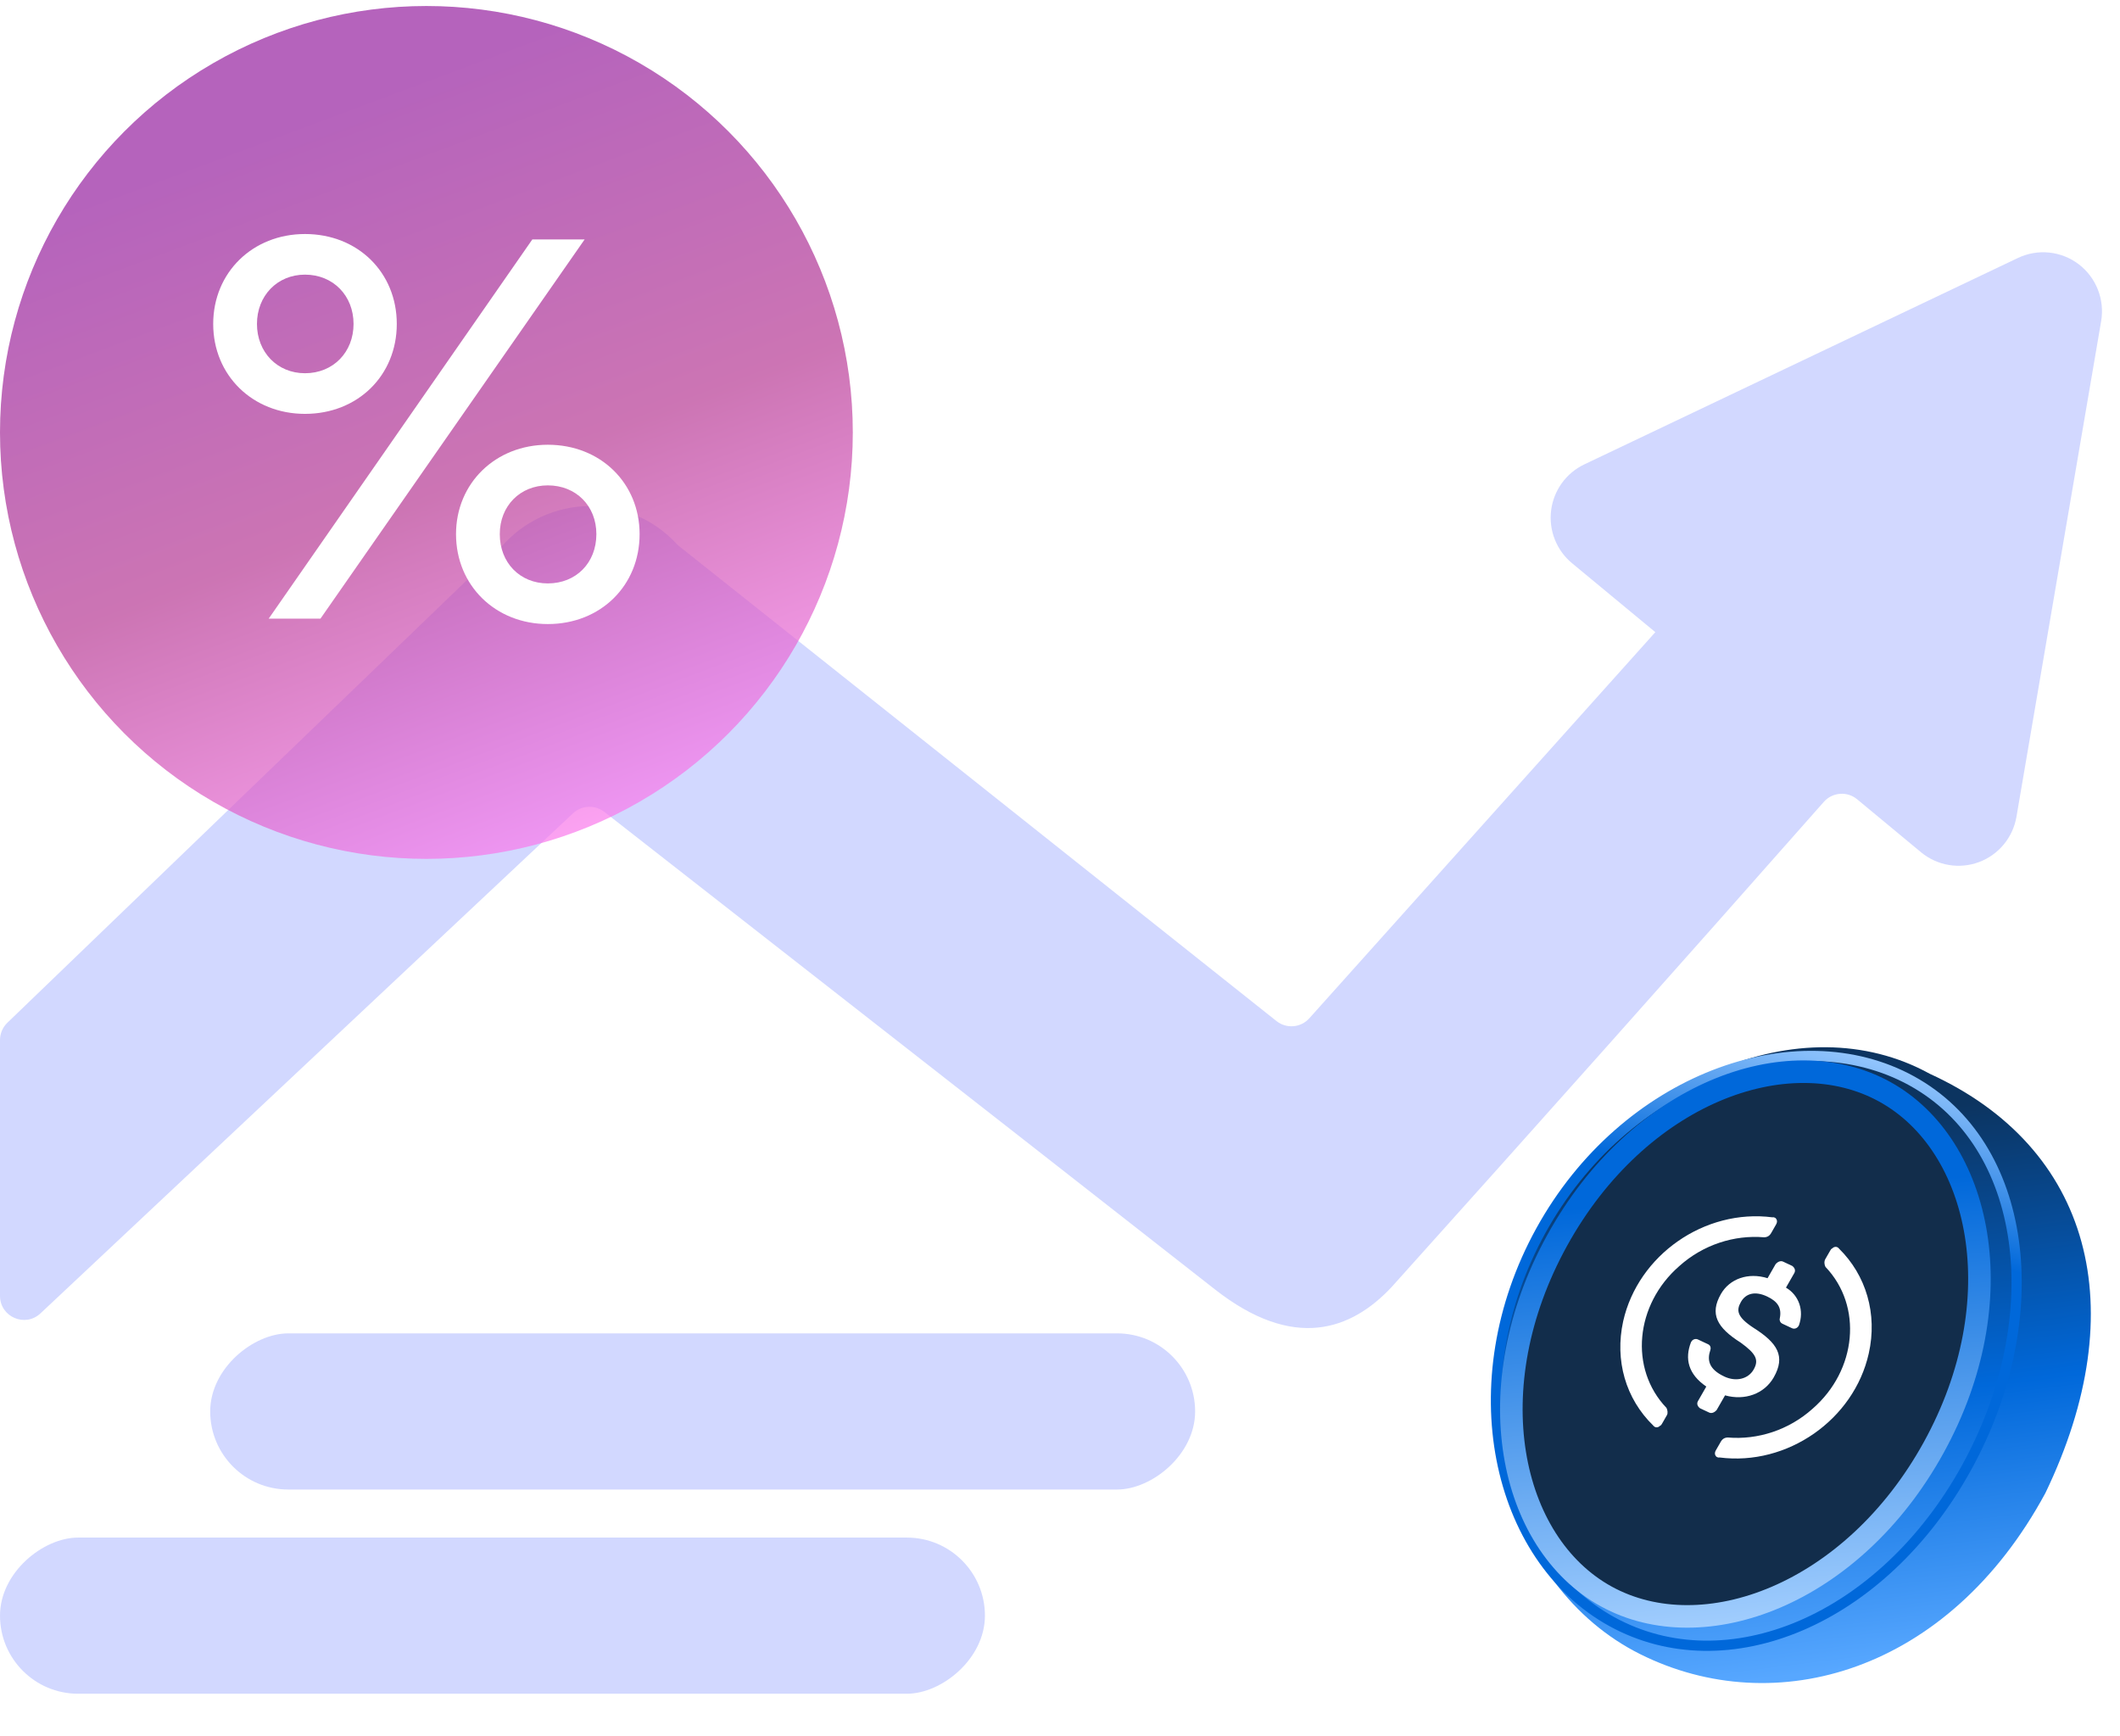
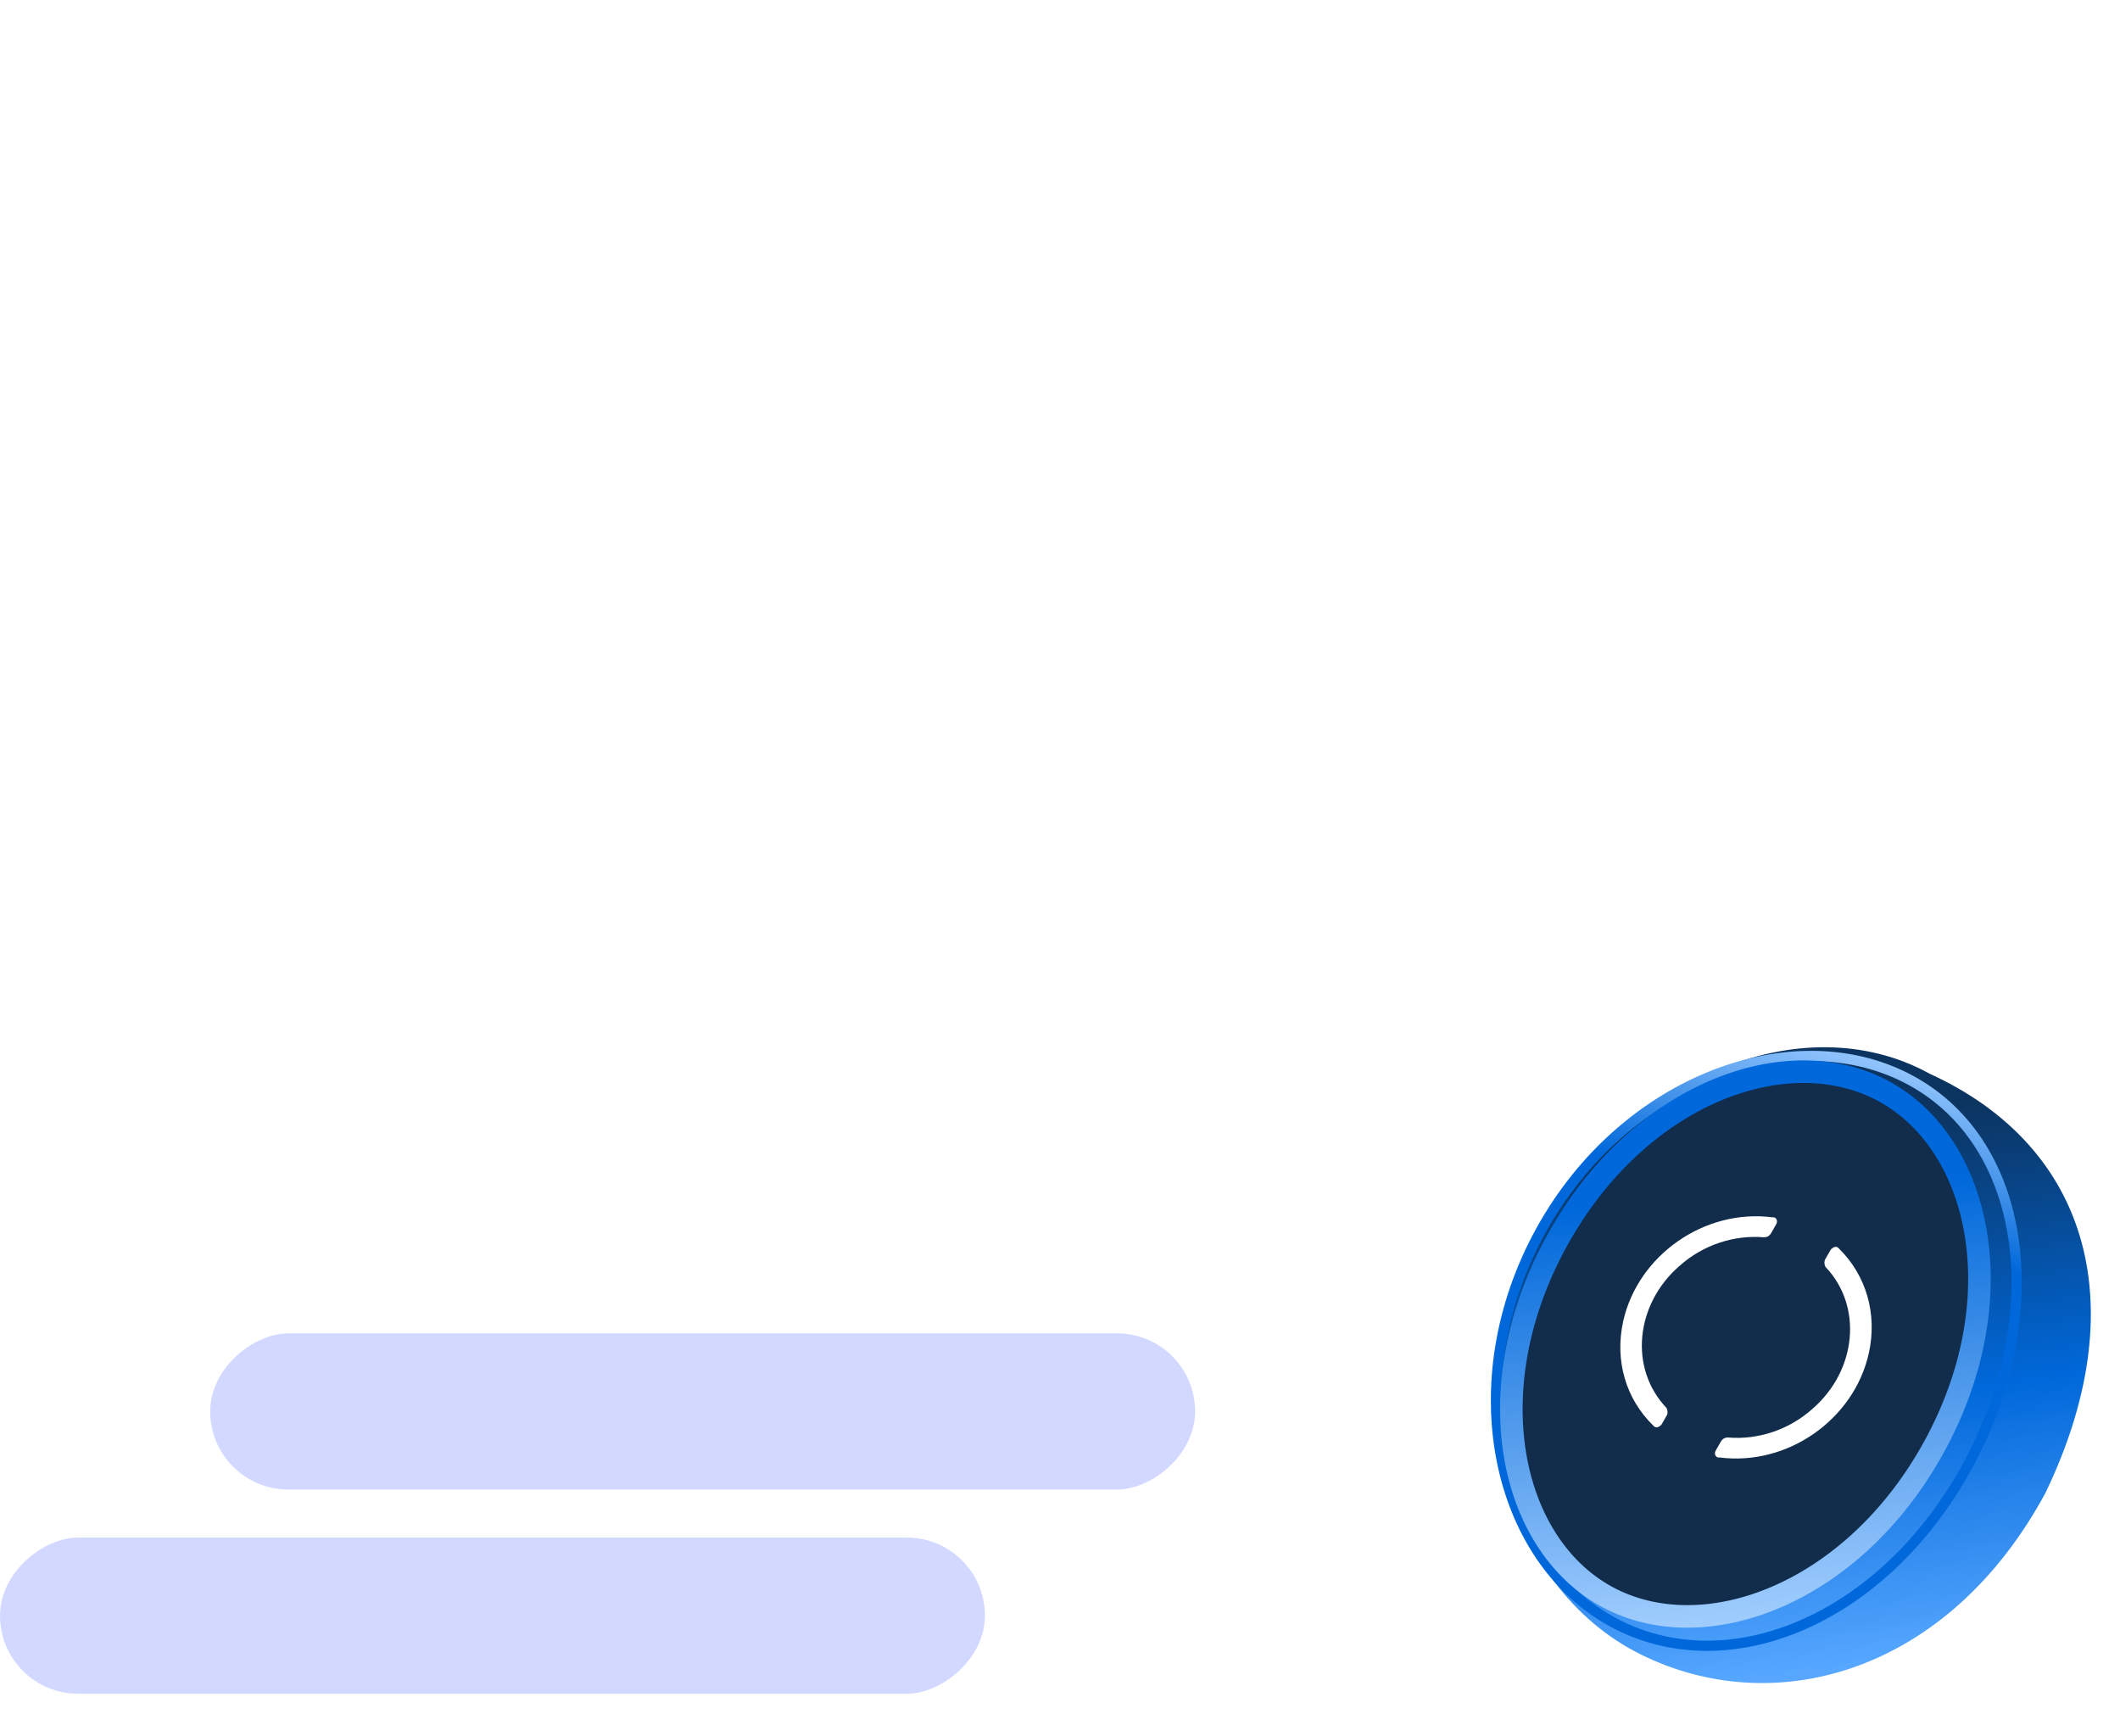
<svg xmlns="http://www.w3.org/2000/svg" width="353" height="289" viewBox="0 0 353 289" fill="none">
  <g filter="url(#filter0_bii_5140_569)">
    <rect x="164" y="255" width="26" height="164" rx="13" transform="rotate(90 164 255)" fill="#D2D8FF" />
  </g>
  <g filter="url(#filter1_bii_5140_569)">
    <rect x="199" y="221" width="26" height="164" rx="13" transform="rotate(90 199 221)" fill="#D2D8FF" />
  </g>
  <g filter="url(#filter2_bii_5140_569)">
-     <path d="M261.754 92.768L275.626 104.25C275.63 104.254 275.627 104.261 275.622 104.261C275.62 104.261 275.618 104.262 275.617 104.263L218.014 168.541C216.601 170.118 214.203 170.321 212.546 169.003L113.102 89.951C112.928 89.813 112.766 89.659 112.615 89.496C110.793 87.538 108.591 85.973 106.142 84.899C103.592 83.781 100.833 83.22 98.049 83.255C95.266 83.291 92.522 83.921 90 85.104C87.478 86.287 85.237 87.996 83.426 90.116L1.225 169.285C0.442 170.039 0 171.079 0 172.166V214.757C0 218.26 4.184 220.071 6.738 217.673L95.419 134.406C96.857 133.055 99.084 132.97 100.638 134.184C159.782 180.393 193.656 206.893 202.279 213.665C215.419 223.979 224.995 220.462 231.713 213.292C255.821 186.472 279.811 159.545 303.681 132.511C305.111 130.891 307.57 130.699 309.234 132.079L319.897 140.919C321.222 142.009 322.809 142.732 324.499 143.015C326.19 143.297 327.924 143.13 329.53 142.53C331.136 141.929 332.556 140.916 333.649 139.592C334.743 138.269 335.47 136.68 335.76 134.986L349.86 52.476C350.162 50.704 349.973 48.883 349.314 47.211C348.655 45.539 347.552 44.081 346.124 42.995C344.696 41.909 342.998 41.237 341.216 41.052C339.433 40.867 337.634 41.176 336.015 41.946L263.79 76.325C262.303 77.034 261.018 78.108 260.054 79.447C259.09 80.786 258.478 82.347 258.275 83.986C258.072 85.626 258.285 87.29 258.893 88.825C259.501 90.36 260.485 91.716 261.754 92.768Z" fill="#D2D8FF" />
-   </g>
+     </g>
  <g filter="url(#filter3_bii_5140_569)">
-     <circle cx="71" cy="70.999" r="71" fill="url(#paint0_linear_5140_569)" fill-opacity="0.7" />
-   </g>
-   <path d="M44.742 103L88.639 39.865H97.347L53.361 103H44.742ZM35.5 53.935C35.5 45.367 42.076 38.963 50.784 38.963C59.581 38.963 66.068 45.367 66.068 53.935C66.068 62.503 59.581 68.907 50.784 68.907C42.076 68.907 35.5 62.503 35.5 53.935ZM42.787 53.935C42.787 58.625 46.163 62.142 50.784 62.142C55.494 62.142 58.87 58.625 58.87 53.935C58.87 49.245 55.494 45.727 50.784 45.727C46.163 45.727 42.787 49.245 42.787 53.935ZM75.932 88.93C75.932 80.452 82.507 74.048 91.216 74.048C100.013 74.048 106.5 80.452 106.5 88.93C106.5 97.498 100.013 103.902 91.216 103.902C82.507 103.902 75.932 97.498 75.932 88.93ZM83.218 88.93C83.218 93.71 86.595 97.137 91.216 97.137C95.925 97.137 99.302 93.71 99.302 88.93C99.302 84.24 95.925 80.812 91.216 80.812C86.595 80.812 83.218 84.24 83.218 88.93Z" fill="white" />
+     </g>
  <path d="M321.313 178.774C348.187 191.051 355.385 217.825 340.581 248.576C324.476 278.405 295.621 286.65 273.094 275.402C250.571 264.156 241.698 231.985 256.101 205.876C270.508 179.766 299.888 166.981 321.313 178.774Z" fill="url(#paint1_linear_5140_569)" />
  <path d="M318.312 179.956C327.918 185.245 333.68 194.906 335.309 206.556C336.943 218.225 334.391 231.771 327.436 244.379C313.422 269.777 287.547 280.539 268.376 269.987C249.081 259.368 242.639 230.142 256.567 204.899C270.493 179.656 299.017 169.336 318.312 179.956Z" stroke="url(#paint2_linear_5140_569)" stroke-width="1.701" />
  <path d="M313.805 181.763C329.985 190.67 335.476 216.543 321.965 241.03C308.457 265.515 283.626 274.7 267.443 265.793C251.263 256.886 245.773 231.013 259.283 206.527C272.794 182.041 297.626 172.857 313.805 181.763Z" fill="#122D4B" stroke="url(#paint3_linear_5140_569)" stroke-width="3.755" />
-   <path d="M295.34 229.332C297.365 225.794 295.944 223.587 292.005 221.094C289.215 219.269 289.075 218.176 289.884 216.761C290.694 215.346 292.223 214.91 294.237 215.856C296.049 216.709 296.709 217.789 296.345 219.541C296.271 219.892 296.459 220.236 296.759 220.379L298.372 221.135C298.773 221.325 299.251 221.164 299.482 220.759L299.538 220.659C300.41 218.245 299.579 215.675 297.381 214.384L298.769 211.958C299 211.554 298.872 211.108 298.426 210.77L296.914 210.061C296.513 209.871 296.038 210.032 295.647 210.491L294.315 212.815C291.063 211.8 287.993 212.922 286.546 215.449C284.636 218.785 285.896 221.046 289.839 223.539C292.367 225.37 292.926 226.403 292.001 228.02C291.076 229.637 289.03 230.086 287.114 229.187C284.497 227.956 284.229 226.418 284.794 224.759C284.925 224.308 284.738 223.964 284.435 223.822L282.723 223.017C282.322 222.828 281.844 222.989 281.613 223.394L281.557 223.494C280.51 226.211 281.083 228.787 284.116 230.855L282.725 233.281C282.494 233.686 282.625 234.131 283.067 234.469L284.579 235.178C284.983 235.368 285.458 235.207 285.847 234.749L287.238 232.322C290.547 233.238 293.777 232.061 295.34 229.332Z" fill="white" />
  <path d="M277.482 234.407C271.247 227.885 272.255 217.197 279.632 210.786C283.573 207.251 288.748 205.579 293.743 206.004C294.263 205.991 294.637 205.782 294.927 205.277L295.737 203.861C295.968 203.457 295.941 203.059 295.597 202.769C295.495 202.721 295.294 202.627 295.136 202.68C283.833 201.216 272.75 208.964 270.273 219.987C268.846 226.499 270.686 232.881 275.286 237.351C275.572 237.743 276.091 237.73 276.424 237.373C276.581 237.319 276.64 237.218 276.756 237.016L277.566 235.601C277.738 235.298 277.669 234.751 277.482 234.407ZM306.213 207.887C305.925 207.496 305.405 207.509 305.076 207.866C304.916 207.92 304.859 208.02 304.744 208.223L303.931 209.638C303.7 210.043 303.771 210.588 303.959 210.933C310.191 217.456 309.186 228.143 301.808 234.553C297.867 238.089 292.693 239.761 287.695 239.337C287.178 239.349 286.801 239.558 286.513 240.064L285.704 241.478C285.472 241.883 285.499 242.281 285.844 242.571C285.945 242.618 286.147 242.713 286.304 242.66C297.608 244.124 308.69 236.376 311.165 225.354C312.65 218.74 310.71 212.31 306.213 207.887Z" fill="white" />
  <defs>
    <filter id="filter0_bii_5140_569" x="-20" y="235" width="204" height="66" filterUnits="userSpaceOnUse" color-interpolation-filters="sRGB">
      <feFlood flood-opacity="0" result="BackgroundImageFix" />
      <feGaussianBlur in="BackgroundImageFix" stdDeviation="10" />
      <feComposite in2="SourceAlpha" operator="in" result="effect1_backgroundBlur_5140_569" />
      <feBlend mode="normal" in="SourceGraphic" in2="effect1_backgroundBlur_5140_569" result="shape" />
      <feColorMatrix in="SourceAlpha" type="matrix" values="0 0 0 0 0 0 0 0 0 0 0 0 0 0 0 0 0 0 127 0" result="hardAlpha" />
      <feOffset dx="3" dy="3" />
      <feComposite in2="hardAlpha" operator="arithmetic" k2="-1" k3="1" />
      <feColorMatrix type="matrix" values="0 0 0 0 1 0 0 0 0 1 0 0 0 0 1 0 0 0 0.25 0" />
      <feBlend mode="normal" in2="shape" result="effect2_innerShadow_5140_569" />
      <feColorMatrix in="SourceAlpha" type="matrix" values="0 0 0 0 0 0 0 0 0 0 0 0 0 0 0 0 0 0 127 0" result="hardAlpha" />
      <feOffset dx="-3" dy="-2" />
      <feComposite in2="hardAlpha" operator="arithmetic" k2="-1" k3="1" />
      <feColorMatrix type="matrix" values="0 0 0 0 0 0 0 0 0 0.408 0 0 0 0 0.855 0 0 0 0.5 0" />
      <feBlend mode="normal" in2="effect2_innerShadow_5140_569" result="effect3_innerShadow_5140_569" />
    </filter>
    <filter id="filter1_bii_5140_569" x="15" y="201" width="204" height="66" filterUnits="userSpaceOnUse" color-interpolation-filters="sRGB">
      <feFlood flood-opacity="0" result="BackgroundImageFix" />
      <feGaussianBlur in="BackgroundImageFix" stdDeviation="10" />
      <feComposite in2="SourceAlpha" operator="in" result="effect1_backgroundBlur_5140_569" />
      <feBlend mode="normal" in="SourceGraphic" in2="effect1_backgroundBlur_5140_569" result="shape" />
      <feColorMatrix in="SourceAlpha" type="matrix" values="0 0 0 0 0 0 0 0 0 0 0 0 0 0 0 0 0 0 127 0" result="hardAlpha" />
      <feOffset dx="3" dy="3" />
      <feComposite in2="hardAlpha" operator="arithmetic" k2="-1" k3="1" />
      <feColorMatrix type="matrix" values="0 0 0 0 1 0 0 0 0 1 0 0 0 0 1 0 0 0 0.25 0" />
      <feBlend mode="normal" in2="shape" result="effect2_innerShadow_5140_569" />
      <feColorMatrix in="SourceAlpha" type="matrix" values="0 0 0 0 0 0 0 0 0 0 0 0 0 0 0 0 0 0 127 0" result="hardAlpha" />
      <feOffset dx="-3" dy="-2" />
      <feComposite in2="hardAlpha" operator="arithmetic" k2="-1" k3="1" />
      <feColorMatrix type="matrix" values="0 0 0 0 0 0 0 0 0 0.408 0 0 0 0 0.855 0 0 0 0.5 0" />
      <feBlend mode="normal" in2="effect2_innerShadow_5140_569" result="effect3_innerShadow_5140_569" />
    </filter>
    <filter id="filter2_bii_5140_569" x="-20" y="21" width="390" height="219.115" filterUnits="userSpaceOnUse" color-interpolation-filters="sRGB">
      <feFlood flood-opacity="0" result="BackgroundImageFix" />
      <feGaussianBlur in="BackgroundImageFix" stdDeviation="10" />
      <feComposite in2="SourceAlpha" operator="in" result="effect1_backgroundBlur_5140_569" />
      <feBlend mode="normal" in="SourceGraphic" in2="effect1_backgroundBlur_5140_569" result="shape" />
      <feColorMatrix in="SourceAlpha" type="matrix" values="0 0 0 0 0 0 0 0 0 0 0 0 0 0 0 0 0 0 127 0" result="hardAlpha" />
      <feOffset dx="3" dy="3" />
      <feComposite in2="hardAlpha" operator="arithmetic" k2="-1" k3="1" />
      <feColorMatrix type="matrix" values="0 0 0 0 1 0 0 0 0 1 0 0 0 0 1 0 0 0 0.25 0" />
      <feBlend mode="normal" in2="shape" result="effect2_innerShadow_5140_569" />
      <feColorMatrix in="SourceAlpha" type="matrix" values="0 0 0 0 0 0 0 0 0 0 0 0 0 0 0 0 0 0 127 0" result="hardAlpha" />
      <feOffset dx="-3" dy="-2" />
      <feComposite in2="hardAlpha" operator="arithmetic" k2="-1" k3="1" />
      <feColorMatrix type="matrix" values="0 0 0 0 0 0 0 0 0 0.408 0 0 0 0 0.855 0 0 0 0.5 0" />
      <feBlend mode="normal" in2="effect2_innerShadow_5140_569" result="effect3_innerShadow_5140_569" />
    </filter>
    <filter id="filter3_bii_5140_569" x="-9.7" y="-9.7" width="161.4" height="161.4" filterUnits="userSpaceOnUse" color-interpolation-filters="sRGB">
      <feFlood flood-opacity="0" result="BackgroundImageFix" />
      <feGaussianBlur in="BackgroundImageFix" stdDeviation="4.85" />
      <feComposite in2="SourceAlpha" operator="in" result="effect1_backgroundBlur_5140_569" />
      <feBlend mode="normal" in="SourceGraphic" in2="effect1_backgroundBlur_5140_569" result="shape" />
      <feColorMatrix in="SourceAlpha" type="matrix" values="0 0 0 0 0 0 0 0 0 0 0 0 0 0 0 0 0 0 127 0" result="hardAlpha" />
      <feOffset dx="3" dy="3" />
      <feComposite in2="hardAlpha" operator="arithmetic" k2="-1" k3="1" />
      <feColorMatrix type="matrix" values="0 0 0 0 1 0 0 0 0 1 0 0 0 0 1 0 0 0 0.25 0" />
      <feBlend mode="normal" in2="shape" result="effect2_innerShadow_5140_569" />
      <feColorMatrix in="SourceAlpha" type="matrix" values="0 0 0 0 0 0 0 0 0 0 0 0 0 0 0 0 0 0 127 0" result="hardAlpha" />
      <feOffset dx="-3" dy="-2" />
      <feComposite in2="hardAlpha" operator="arithmetic" k2="-1" k3="1" />
      <feColorMatrix type="matrix" values="0 0 0 0 0.427 0 0 0 0 0 0 0 0 0 0.379 0 0 0 0.25 0" />
      <feBlend mode="normal" in2="effect2_innerShadow_5140_569" result="effect3_innerShadow_5140_569" />
    </filter>
    <linearGradient id="paint0_linear_5140_569" x1="10.734" y1="33.589" x2="55.834" y2="154.208" gradientUnits="userSpaceOnUse">
      <stop stop-color="#9621A0" />
      <stop offset="0.516" stop-color="#B73A94" />
      <stop offset="1" stop-color="#FC7CEF" />
    </linearGradient>
    <linearGradient id="paint1_linear_5140_569" x1="327.024" y1="183.791" x2="338.38" y2="273.961" gradientUnits="userSpaceOnUse">
      <stop stop-color="#0C3460" />
      <stop offset="0.516" stop-color="#0068DA" />
      <stop offset="1" stop-color="#57A7FF" />
    </linearGradient>
    <linearGradient id="paint2_linear_5140_569" x1="315.572" y1="175.448" x2="285.988" y2="279.611" gradientUnits="userSpaceOnUse">
      <stop stop-color="#9CCBFF" />
      <stop offset="0.272" stop-color="#0068DA" />
      <stop offset="0.77" stop-color="#0068DA" />
    </linearGradient>
    <linearGradient id="paint3_linear_5140_569" x1="289.028" y1="172.903" x2="297.316" y2="272.399" gradientUnits="userSpaceOnUse">
      <stop stop-color="#0068DA" />
      <stop offset="0.26" stop-color="#0068DA" />
      <stop offset="1" stop-color="#A7D1FF" />
    </linearGradient>
  </defs>
</svg>